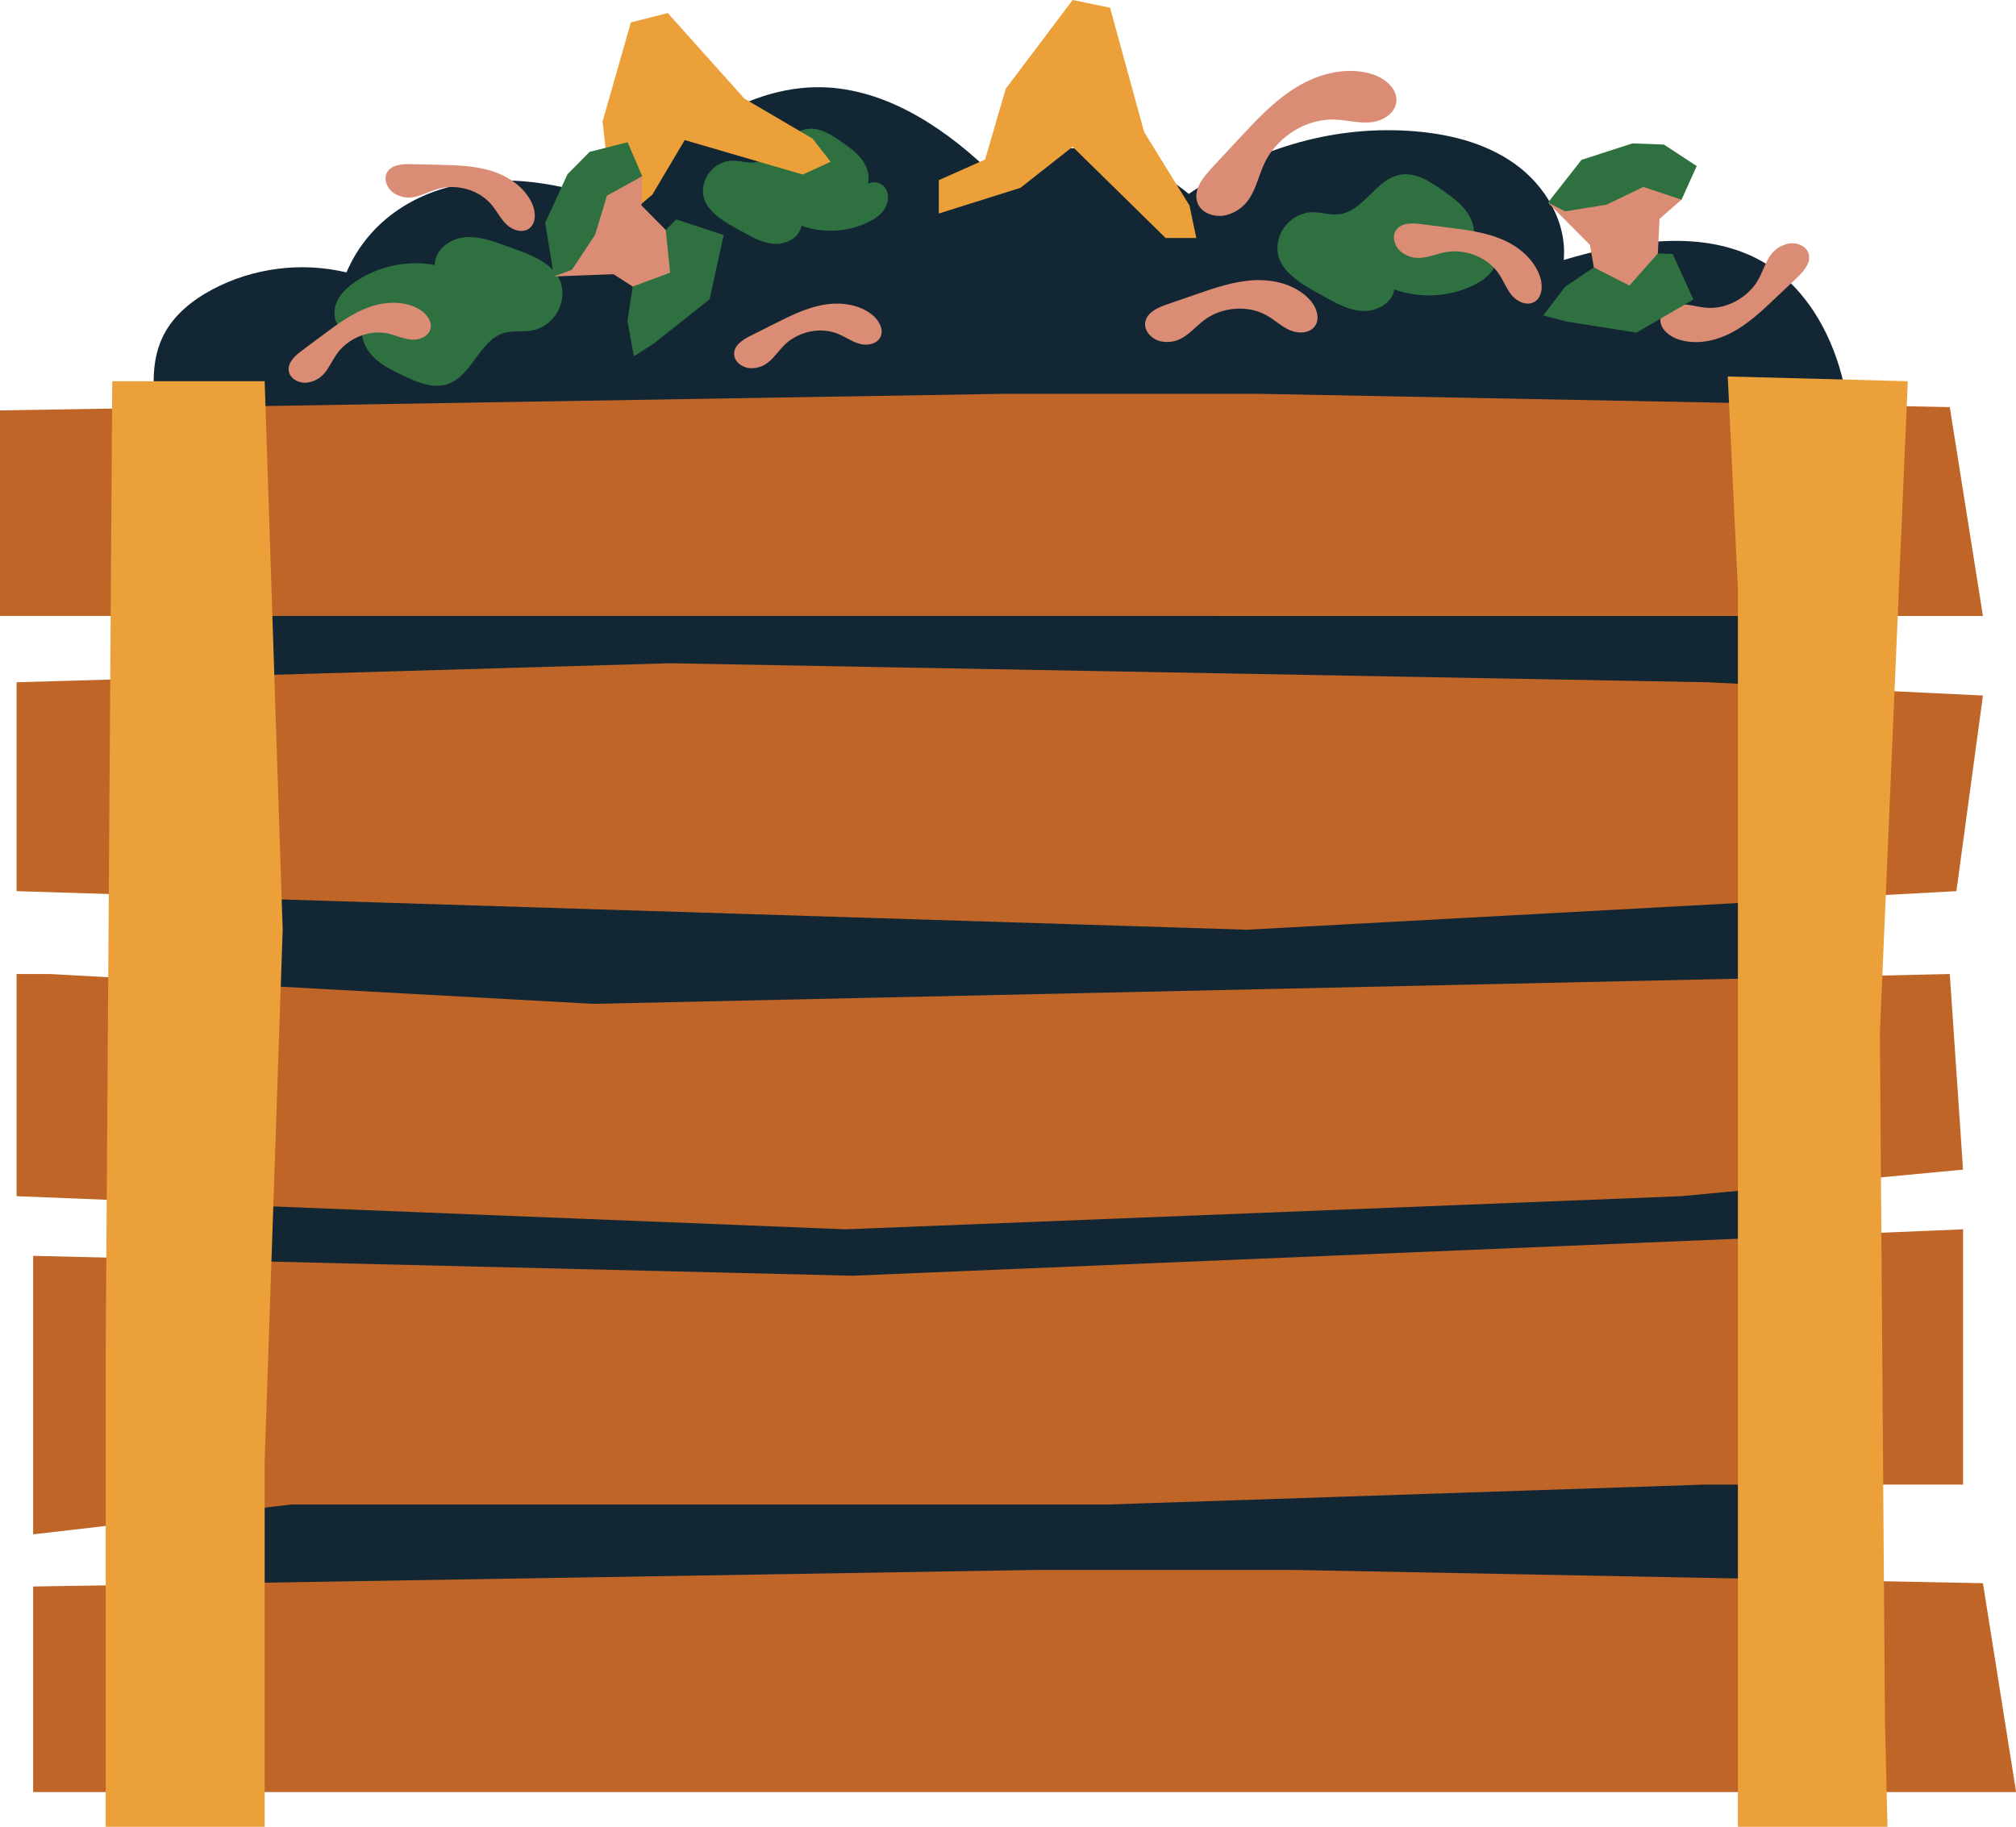
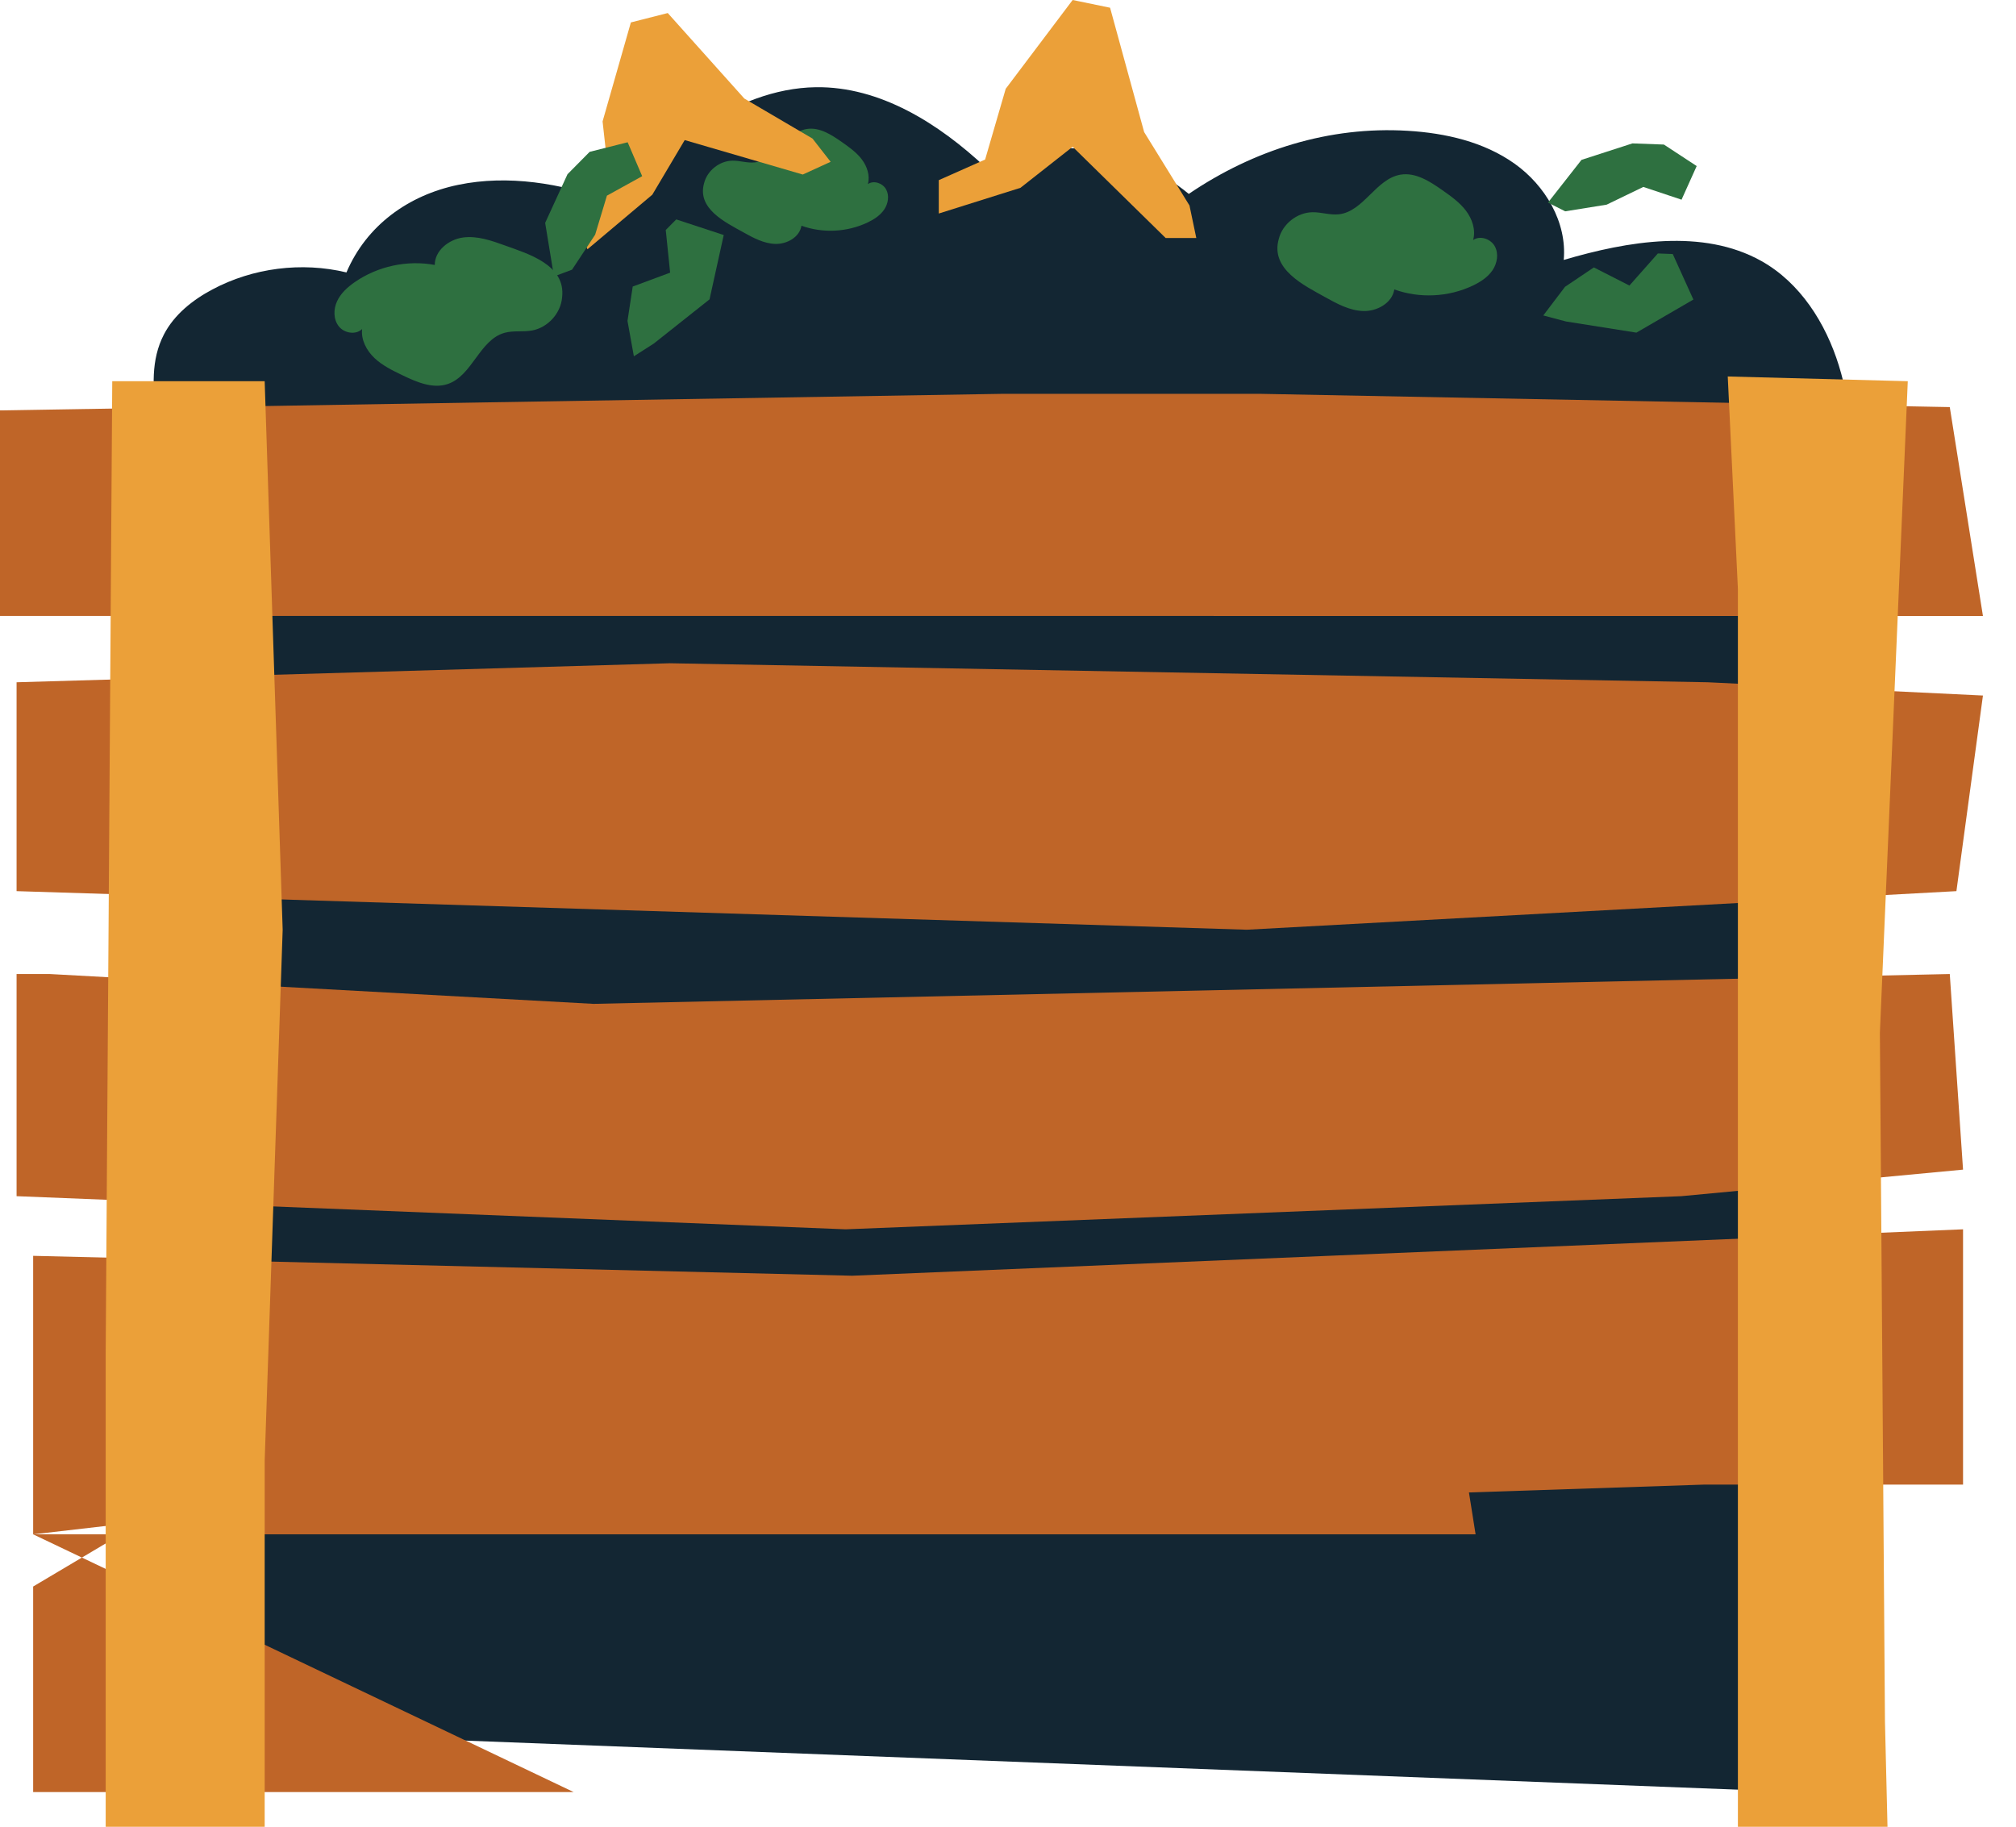
<svg xmlns="http://www.w3.org/2000/svg" height="500.0" preserveAspectRatio="xMidYMid meet" version="1.0" viewBox="0.0 0.0 551.7 500.0" width="551.7" zoomAndPan="magnify">
  <g id="change1_1">
    <path d="M43.872,138c3.152-15.386-6.248-32.547,0.999-46.481c2.821-5.424,7.84-9.415,13.237-12.288 c11.129-5.925,24.446-7.618,36.703-4.666c5.467-12.851,16.939-21.161,30.617-23.982c13.678-2.82,27.989-0.38,41.162,4.26 c8.002-7.858,15.957-13.966,25.303-20.166s20.164-10.652,31.378-10.806c17.596-0.242,33.697,9.987,46.536,22.022 c17.987-9.593,39.777-5.777,55.514,7.18c17.814-12.08,38.438-18.568,59.922-17.273c10.31,0.621,20.812,3.006,29.23,8.991 c8.418,5.985,14.397,16.072,13.456,26.358c17.578-5.178,38.058-8.657,54.057,0.277c10.639,5.941,17.646,17.015,21.245,28.656 c3.599,11.642,4.186,23.969,4.746,36.141L43.872,138z M58.171,473.747L492.574,490.5V138.193L58.171,150.984V473.747z" fill="#132633" />
  </g>
  <g id="change2_1">
-     <path d="M0,168.592V112.33l274.338-4.537h70.492l188.749,3.63l9.074,57.169H147.914H0z M4.537,186.741v57.169 L341.2,254.47l194.194-10.56l7.26-53.539l-75.318-3.63l-284.031-5.204L4.537,186.741z M4.537,266.596v60.807l226.862,9.066 l228.676-9.066l77.133-7.268l-3.63-53.539l-371.145,8.167l-148.821-8.167 M9.074,419.955l70.781-8.167h223.232l163.34-5.445h70.781 V336.47l-303.994,12.704L9.074,343.729V419.955z M156.988,490.5h394.739l-9.074-57.169l-188.749-3.63h-70.492L9.074,434.239V490.5 H156.988z" fill="#BF6528" />
+     <path d="M0,168.592V112.33l274.338-4.537h70.492l188.749,3.63l9.074,57.169H147.914H0z M4.537,186.741v57.169 L341.2,254.47l194.194-10.56l7.26-53.539l-75.318-3.63l-284.031-5.204L4.537,186.741z M4.537,266.596v60.807l226.862,9.066 l228.676-9.066l77.133-7.268l-3.63-53.539l-371.145,8.167l-148.821-8.167 M9.074,419.955l70.781-8.167h223.232l163.34-5.445h70.781 V336.47l-303.994,12.704L9.074,343.729V419.955z h394.739l-9.074-57.169l-188.749-3.63h-70.492L9.074,434.239V490.5 H156.988z" fill="#BF6528" />
  </g>
  <g id="change3_1">
    <path d="M153.828,81.376c-0.355,4.376-3.903,8.294-8.222,9.08c-2.495,0.454-5.12-0.04-7.561,0.648 c-6.825,1.925-8.779,11.704-15.489,13.996c-4.116,1.406-8.551-0.524-12.469-2.413c-2.69-1.297-5.427-2.626-7.597-4.677 c-2.17-2.051-3.724-4.978-3.397-7.946c-1.732,1.676-4.879,1.148-6.375-0.741c-1.496-1.89-1.493-4.663-0.484-6.852 c1.009-2.189,2.867-3.874,4.847-5.248c6.298-4.368,14.364-6.101,21.9-4.705c-0.016-3.923,3.835-6.985,7.723-7.508 c3.888-0.523,7.757,0.832,11.447,2.165C144.511,69.473,154.861,72.464,153.828,81.376z M362.584,81.298 c3.287,1.837,6.74,3.722,10.504,3.832c3.764,0.11,7.887-2.19,8.483-5.908c6.92,2.495,14.828,2.109,21.473-1.047 c2.089-0.993,4.111-2.299,5.407-4.216s1.73-4.542,0.608-6.565c-1.123-2.022-4.021-3.012-5.922-1.694 c0.772-2.76-0.243-5.774-1.98-8.054c-1.736-2.28-4.121-3.965-6.467-5.612c-3.416-2.399-7.316-4.917-11.433-4.226 c-6.712,1.126-10.084,10.083-16.847,10.844c-2.418,0.272-4.828-0.605-7.261-0.563c-4.213,0.072-8.183,3.231-9.2,7.32 C347.582,73.687,356.918,78.131,362.584,81.298z M203.329,63.531c2.769,1.548,5.679,3.136,8.85,3.229s6.645-1.845,7.147-4.978 c5.83,2.102,12.493,1.777,18.091-0.882c1.76-0.836,3.464-1.937,4.556-3.552c1.092-1.614,1.458-3.827,0.512-5.531 c-0.946-1.704-3.388-2.538-4.989-1.428c0.651-2.325-0.205-4.865-1.668-6.786c-1.463-1.921-3.472-3.34-5.449-4.728 c-2.878-2.021-6.164-4.143-9.633-3.561c-5.655,0.949-8.496,8.496-14.194,9.136c-2.037,0.229-4.068-0.51-6.118-0.474 c-3.55,0.061-6.895,2.722-7.752,6.167C190.689,57.119,198.555,60.863,203.329,63.531z" fill="#2E7040" />
  </g>
  <g id="change4_1">
    <path d="M72.431,104.338l4.925,150.132l-4.925,145.383V500H28.924V370.302l1.794-265.964H72.431z M475.595,161.172 c0,67.228,0,134.455,0,201.683V500h40.939l-0.694-28.818l-1.388-188.472l7.633-178.372c-16.422-0.431-32.844-0.862-49.266-1.293 L475.595,161.172z M318.997,65.146h8.382l-1.863-8.899l-12.41-20.101l-9.321-34.034L293.54,0l-18.316,24.298l-5.634,19.368 l-12.682,5.642v9.135l22.352-7.036l14.28-11.234L318.997,65.146z M219.688,47.771l7.622-3.487l-4.958-6.359l-18.657-10.951 L182.737,3.569l-10.091,2.568l-7.744,27.099l1.98,17.87l-9.463,9.799l3.35,7.323l17.745-14.94l8.866-14.947L219.688,47.771z" fill="#EBA039" />
  </g>
  <g id="change5_1">
-     <path d="M108.208,53.117c-2.088-1.127-3.458-3.905-2.271-5.96c1.207-2.09,4.094-2.285,6.507-2.228 c2.547,0.059,5.095,0.119,7.642,0.178c4.888,0.114,9.852,0.24,14.515,1.711c4.662,1.471,9.066,4.497,11.05,8.965 c1.017,2.29,1.119,5.444-0.962,6.841c-1.832,1.23-4.413,0.379-6.02-1.132c-1.608-1.512-2.598-3.555-3.989-5.268 c-3.082-3.795-8.271-5.546-13.057-4.901C116.811,51.972,113.266,55.847,108.208,53.117z M397.577,68.794 c4.924-0.15,10.004,2.175,12.731,6.35c1.231,1.885,2.02,4.063,3.492,5.766c1.472,1.703,4,2.839,5.989,1.784 c2.258-1.198,2.488-4.409,1.698-6.84c-1.542-4.743-5.691-8.278-10.266-10.262c-4.576-1.985-9.6-2.636-14.547-3.267 c-2.578-0.329-5.157-0.658-7.735-0.987c-2.442-0.312-5.392-0.419-6.837,1.575c-1.42,1.959-0.324,4.923,1.676,6.287 C388.621,72.503,392.626,68.945,397.577,68.794z M216.133,93.178c3.782-2.717,8.992-3.576,13.334-1.742 c1.96,0.828,3.729,2.119,5.782,2.678c2.053,0.559,4.635,0.114,5.637-1.763c1.138-2.131-0.377-4.77-2.28-6.259 c-3.713-2.905-8.832-3.486-13.467-2.627c-4.635,0.859-8.918,3-13.131,5.117c-2.195,1.103-4.391,2.206-6.586,3.31 c-2.079,1.045-4.449,2.518-4.53,4.844c-0.079,2.286,2.345,4.031,4.633,4.044C211.069,100.814,212.331,95.91,216.133,93.178z M480.13,78.123c-3.11,4.039-8.299,6.606-13.423,6.093c-2.313-0.232-4.571-1.006-6.897-0.928c-2.326,0.078-4.891,1.37-5.353,3.644 c-0.524,2.582,1.89,4.839,4.351,5.776c4.801,1.828,10.345,0.789,14.932-1.593c4.586-2.382,8.402-5.984,12.151-9.538 c1.954-1.852,3.908-3.704,5.862-5.557c1.85-1.754,3.871-4.048,3.226-6.492c-0.634-2.403-3.721-3.439-6.121-2.718 C483.042,68.557,483.257,74.062,480.13,78.123z M331.388,86.431c4.742-2.529,10.833-2.715,15.52,0.048 c2.115,1.247,3.941,2.995,6.205,3.948c2.263,0.953,5.285,0.839,6.719-1.154c1.628-2.264,0.299-5.514-1.65-7.508 c-3.803-3.891-9.569-5.339-15.003-5.066c-5.434,0.274-10.661,2.068-15.804,3.845c-2.68,0.926-5.36,1.852-8.04,2.778 c-2.538,0.877-5.475,2.2-5.923,4.848c-0.441,2.603,2.066,4.97,4.681,5.335C324.426,94.39,326.621,88.973,331.388,86.431z M93.44,95.346c3.261-3.338,8.256-5.091,12.86-4.034c2.079,0.477,4.049,1.444,6.172,1.64c2.124,0.195,4.595-0.692,5.259-2.719 c0.754-2.301-1.2-4.643-3.337-5.782c-4.169-2.223-9.323-1.908-13.75-0.255c-4.426,1.653-8.283,4.51-12.073,7.331 c-1.976,1.47-3.951,2.94-5.927,4.41c-1.871,1.392-3.954,3.258-3.63,5.568c0.319,2.27,3.015,3.572,5.275,3.188 C89.766,103.762,90.161,98.702,93.44,95.346z M423.622,55.454l11.485,11.58l1.933,11.139l-3.009,9.124l17.857-8.096l1.802-9.829 l0.459-9.478l6.021-5.237l-7.402-8.3L423.622,55.454z M151.595,75.668l16.298-0.619l9.509,6.115l4.682,8.39l6.123-18.626 l-6.017-7.978l-6.668-6.752l0.218-7.977l-11.12-0.167L151.595,75.668z M347.4,42.25c3.934-5.854,10.877-9.827,18.01-9.517 c3.22,0.14,6.413,1.039,9.623,0.747c3.21-0.291,6.64-2.287,7.072-5.481c0.49-3.627-3.054-6.573-6.542-7.681 c-6.806-2.162-14.379-0.284-20.506,3.384s-11.076,8.971-15.938,14.201c-2.534,2.726-5.068,5.452-7.601,8.178 c-2.4,2.582-4.986,5.925-3.872,9.27c1.095,3.287,5.459,4.484,8.713,3.295C344.243,55.765,343.445,48.136,347.4,42.25z" fill="#DA8C74" />
-   </g>
+     </g>
  <g id="change3_2">
    <path d="M428.334,57.841l-4.712-2.387l9.171-11.696l13.937-4.509l8.613,0.317l8.973,5.883l-4.145,9.21l-10.452-3.497 l-10.044,4.855L428.334,57.841z M436.176,73.195l-7.887,5.303l-5.956,7.845l6.257,1.654c6.411,1.015,12.821,2.031,19.232,3.046 c5.197-3.019,10.394-6.038,15.591-9.057l-5.648-12.459l-4.075-0.155l-7.782,8.785L436.176,73.195z M156.541,73.814l-4.946,1.854 l-2.405-14.667l6.111-13.312l6.061-6.127l10.403-2.625l3.976,9.285l-9.647,5.329l-3.222,10.681L156.541,73.814z M173.152,78.431 l-1.433,9.395l1.746,9.694l5.452-3.487c5.086-4.033,10.171-8.066,15.257-12.099c1.294-5.869,2.588-11.739,3.882-17.608 l-12.995-4.272l-2.872,2.896l1.202,11.675L173.152,78.431z" fill="#2E7040" />
  </g>
</svg>